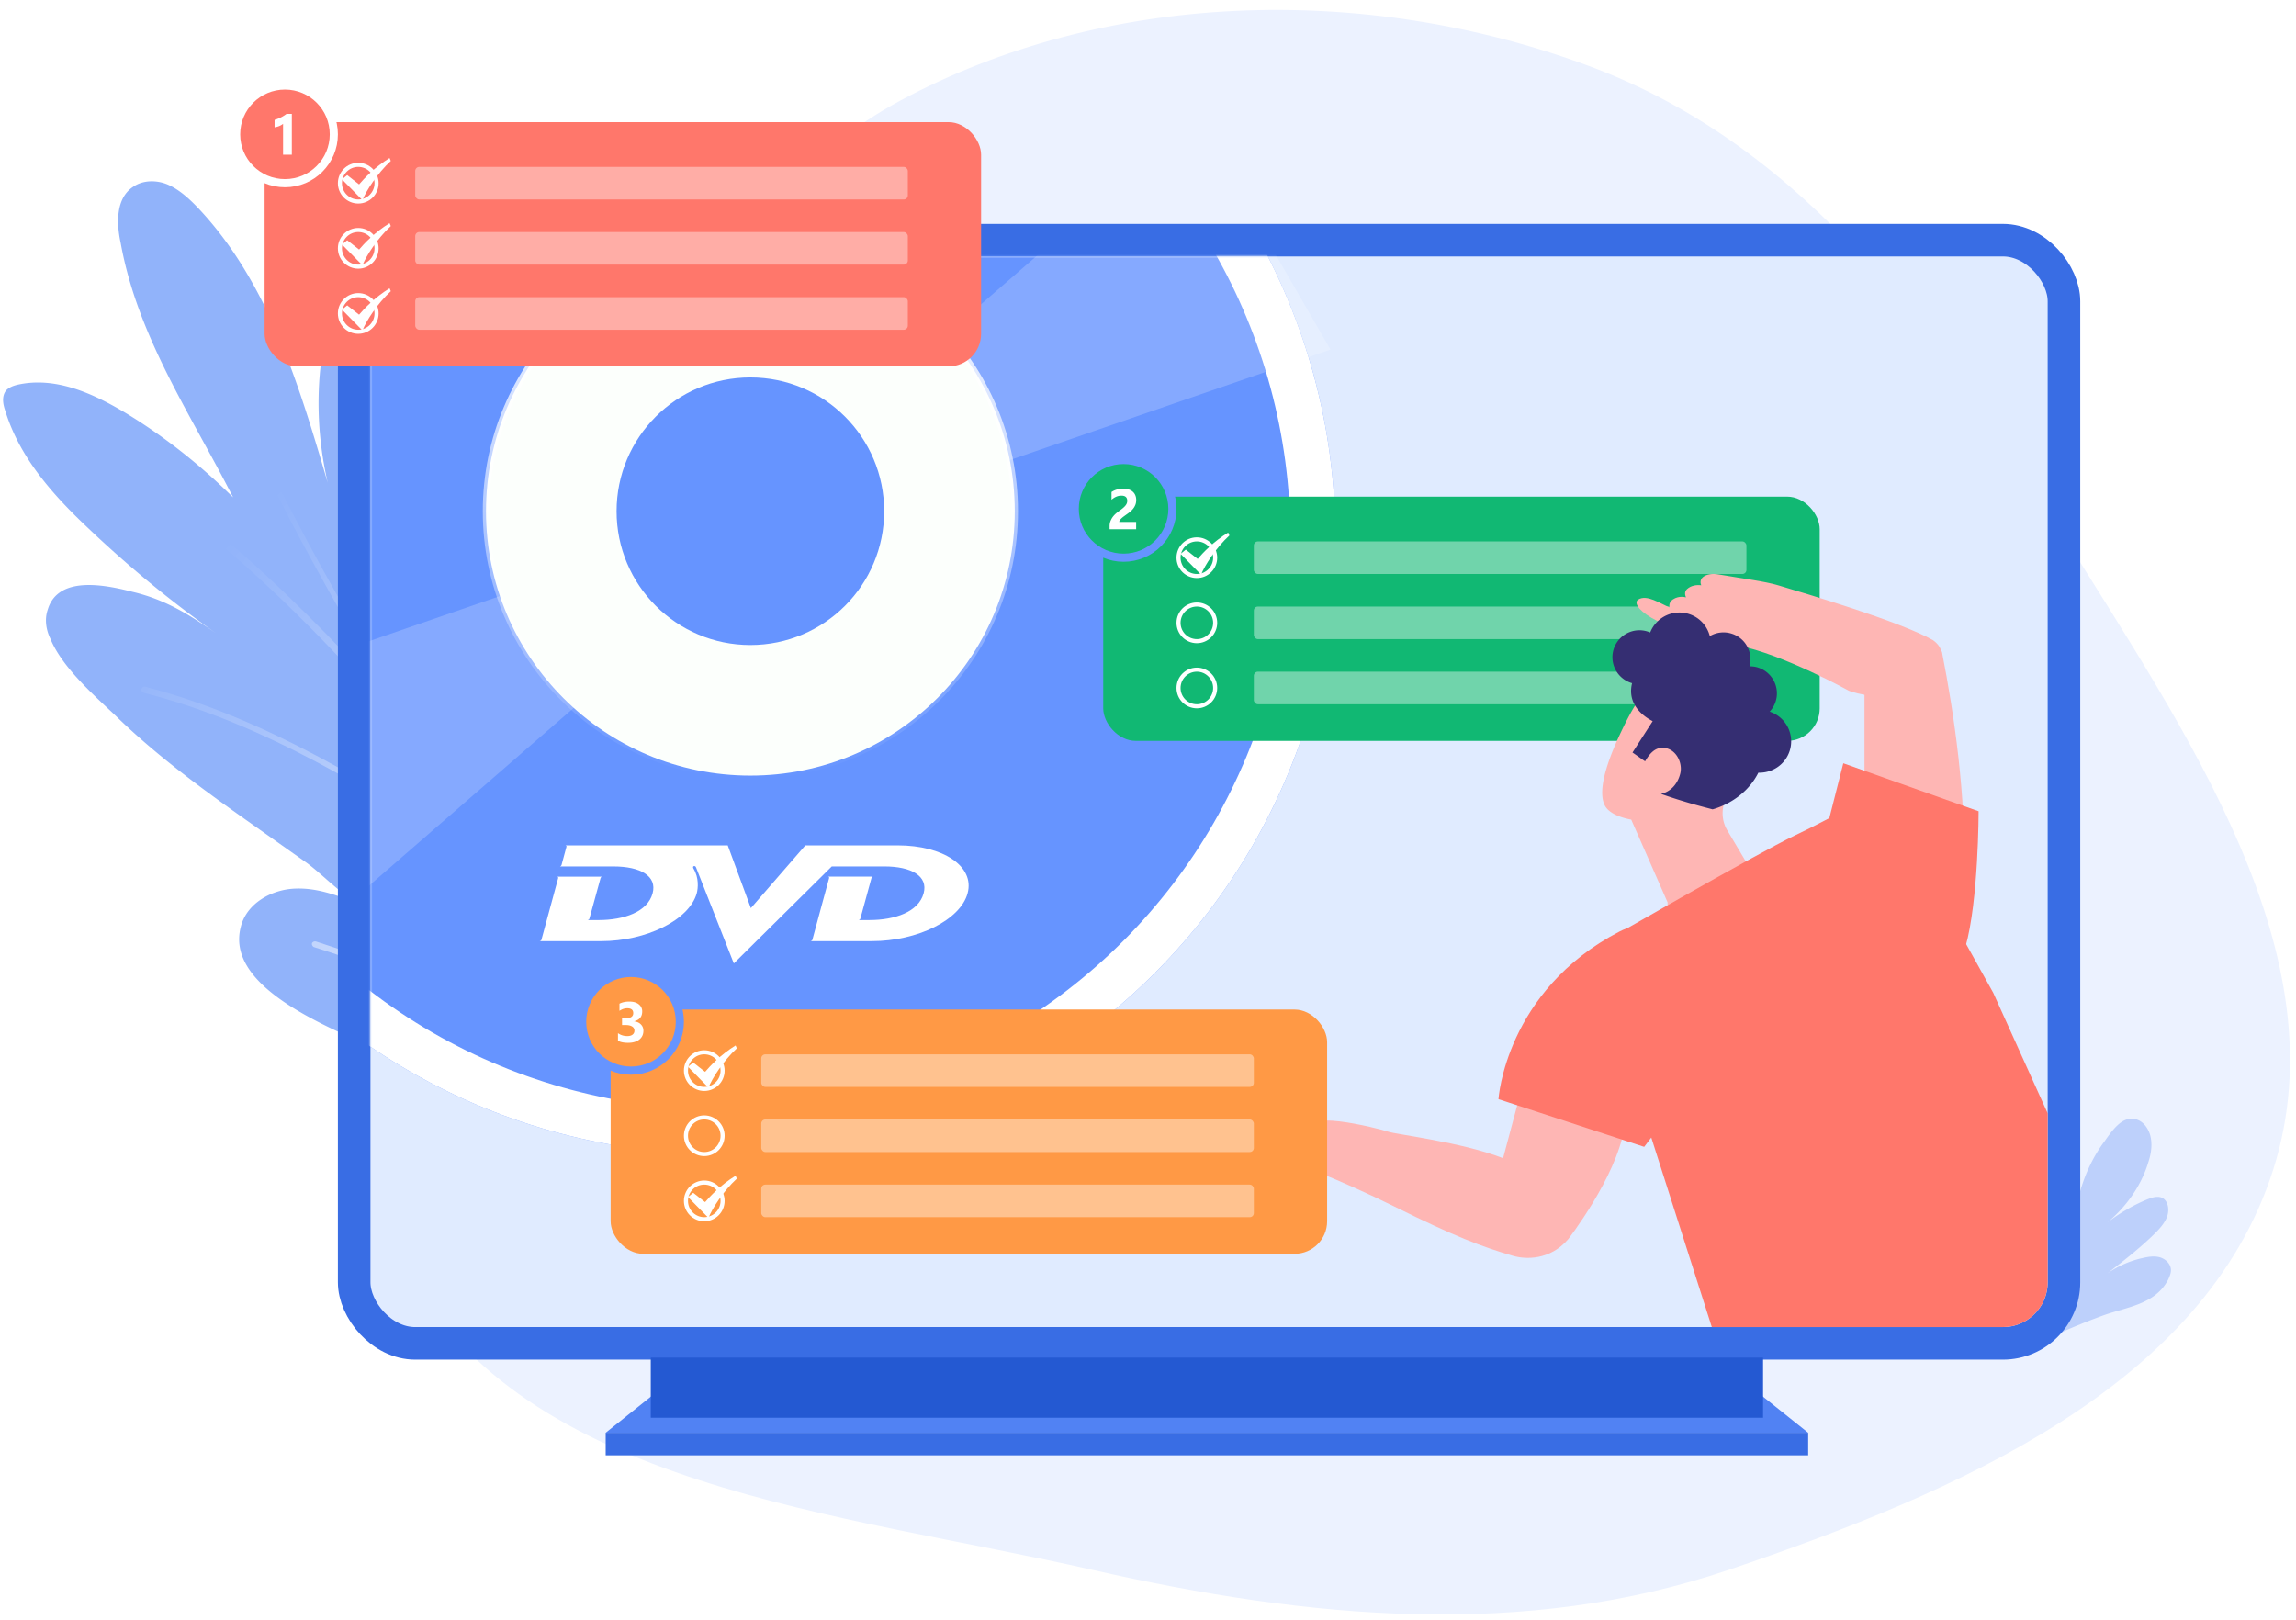
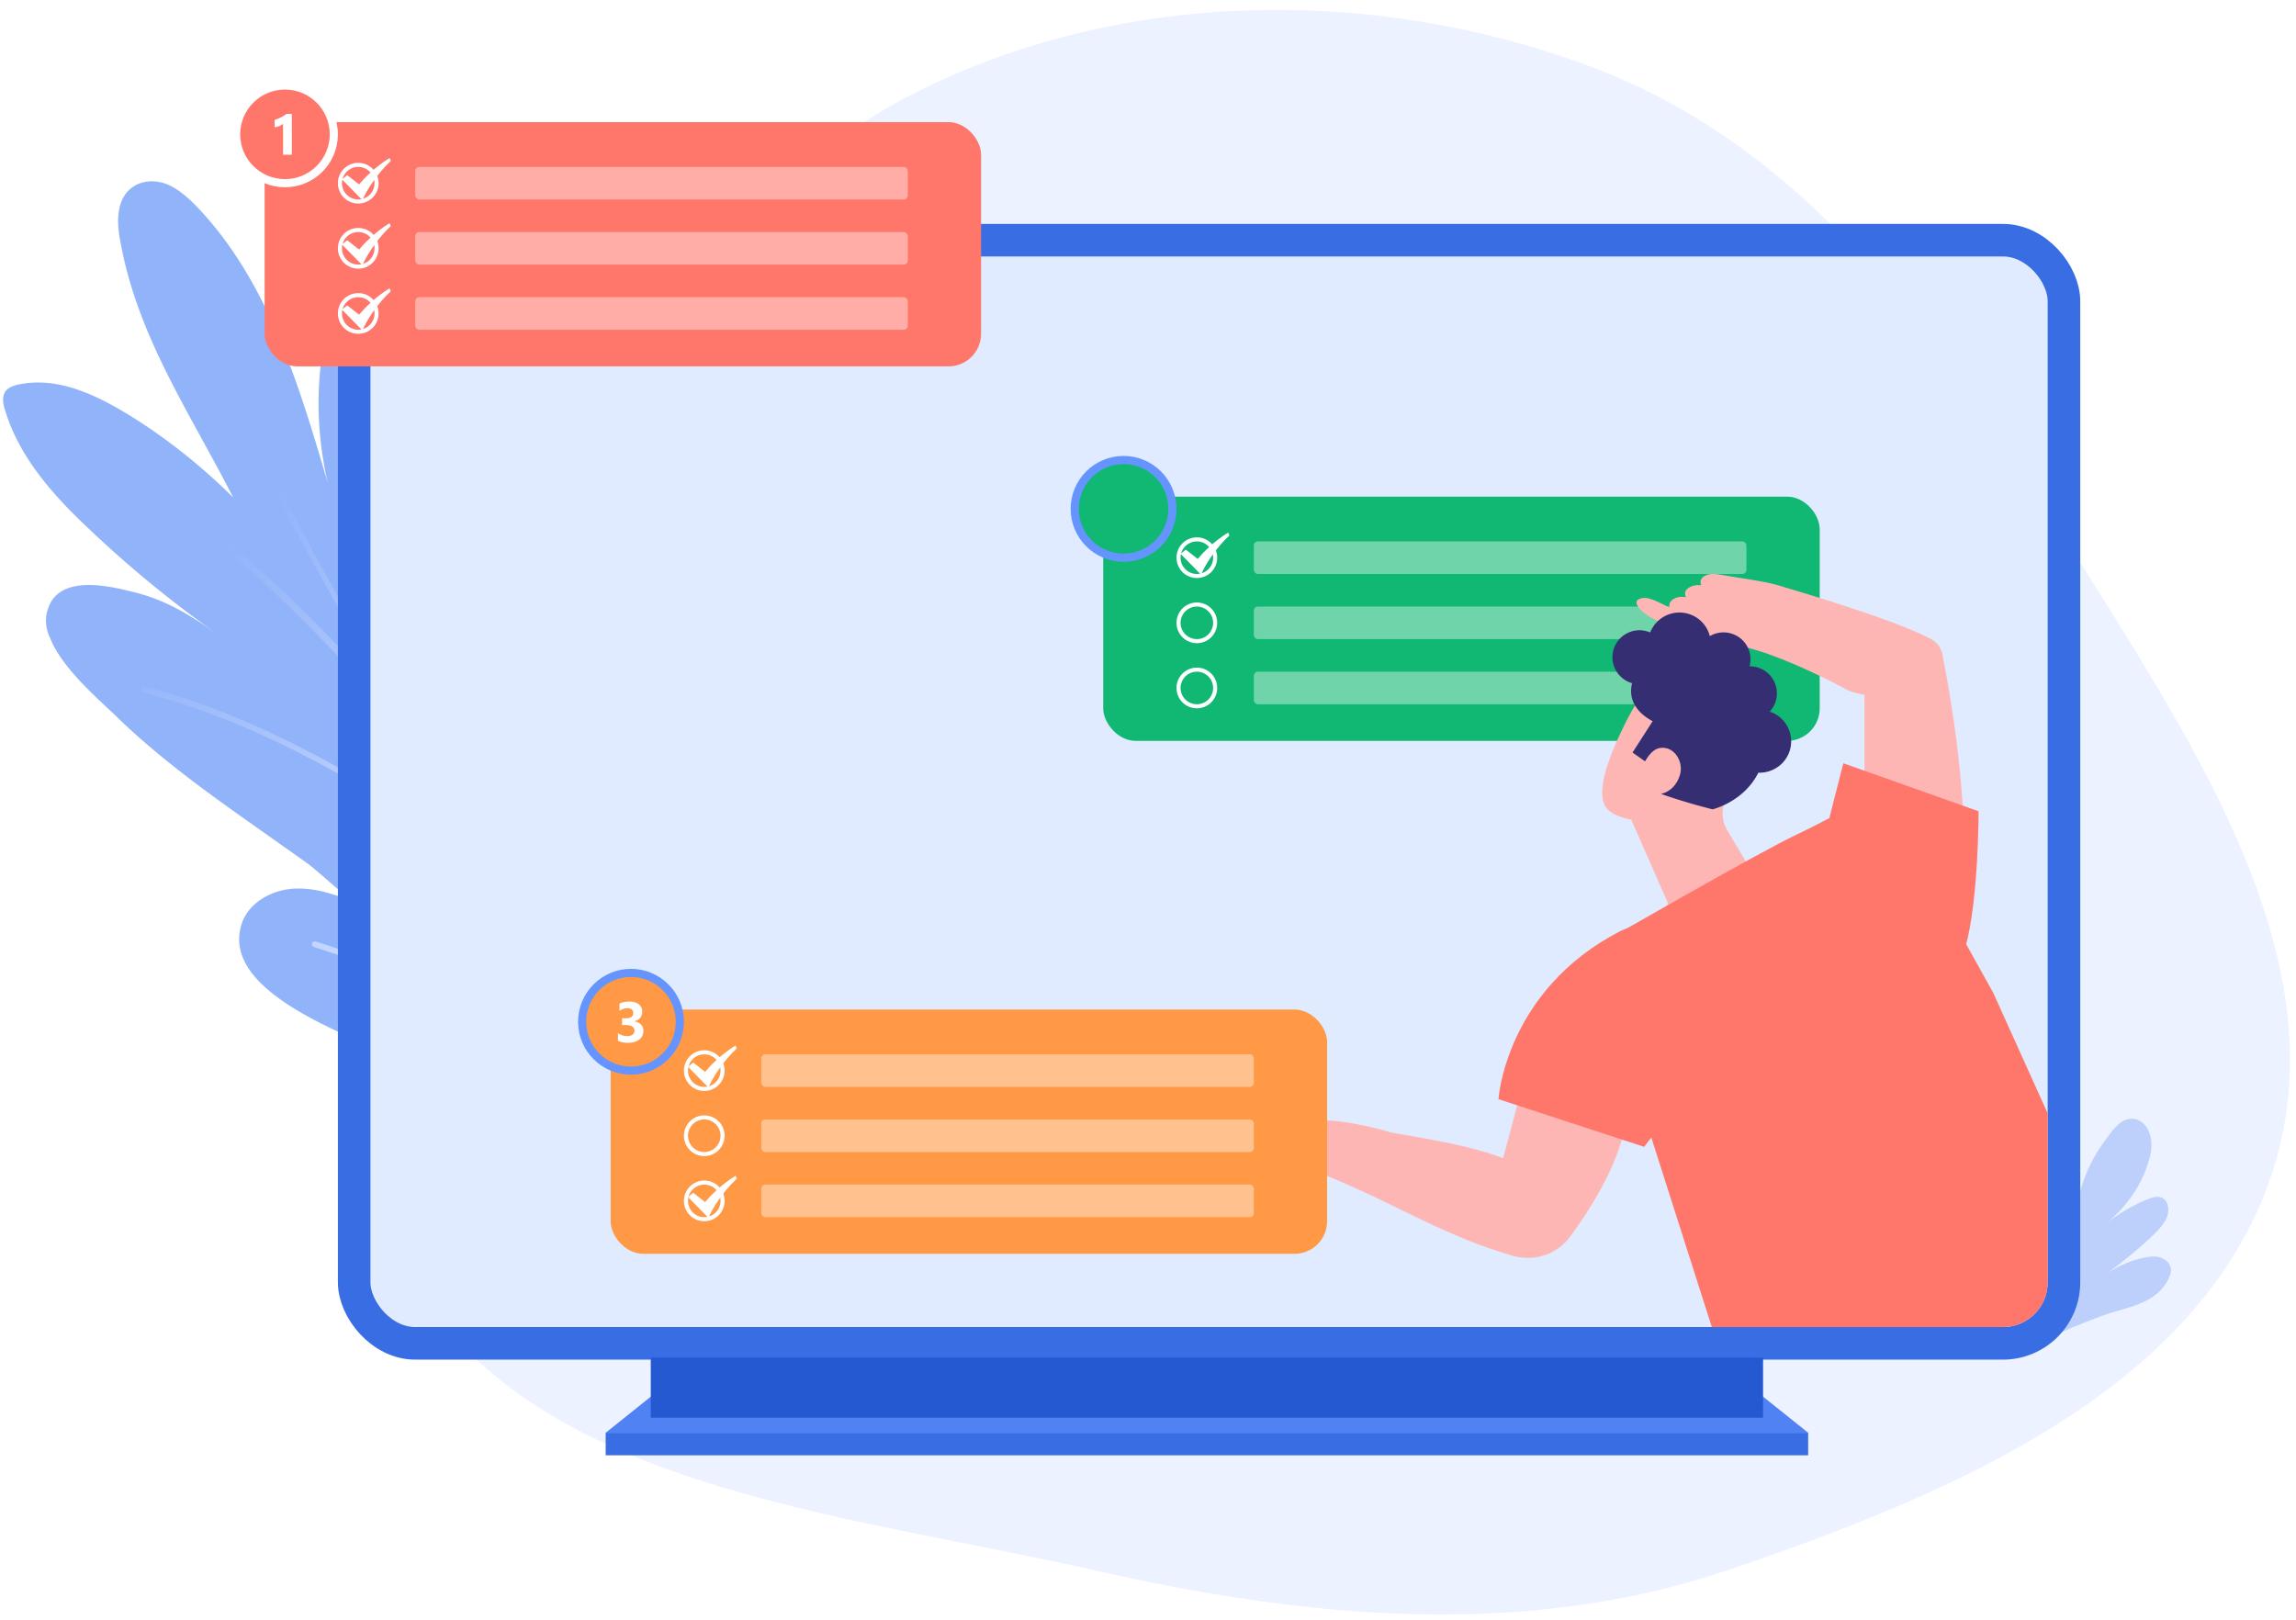
<svg xmlns="http://www.w3.org/2000/svg" width="564" height="398" fill="none">
  <g clip-path="url(#a)">
    <path fill-rule="evenodd" clip-rule="evenodd" d="M268.396 385.652c-62.14-14.12-139.558-20.158-168.45-73.778-28.795-53.439 18.857-108.624 41.398-162.015 19.918-47.177 32.825-99.918 79.847-125.17C270.948-2.03 334.543-4.468 390.265 16.188c53.883 19.974 86.777 67.211 115.853 114.126 30.876 49.817 69.163 104.127 52.253 157.104-16.98 53.196-77.746 79.257-133.754 98.23-49.969 16.928-102.955 12.108-156.221.005Z" fill="#ECF2FF" />
    <path d="M59.178 227.589c-4.726 17.383 30.736 28.133 41.902 33.791 9.524 4.771 19.47 8.623 29.57 12.233 2.236.759 24.485 6.916 29.067 7.994.353-.284.593-.129.593-.129.113-.438-.016-1.031.096-1.47 2.61-28.108 6.69-56.12 9.979-83.96.581-5.924 1.653-13.405-1.172-18.798-3.108-5.747-9.253-10.214-14.357-4.139-3.116 3.781-4.787 8.492-6.304 12.962-1.391-2.597.653-11.324.845-14.264.271-5.443.937-10.972.812-16.329-.26-8.849.951-17.601.691-26.45-.329-8.212-3.341-27.854-14.536-27.914-6.828.029-10.567 9.536-13.185 14.659-4.392 8.407-6.308 17.726-8.422 27.089.568-11.72 1.093-23.638-.403-35.325-1.298-11.73-4.857-23.384-11.523-33.123-3.091-4.714-8.402-9.155-13.657-7.603-4.662 1.424-6.884 6.461-8.16 11.086-3.562 13.197-3.616 27.29-.505 40.698-7.093-24.142-14.597-49.23-31.798-67.456-2.14-2.23-4.477-4.415-7.236-5.681-2.76-1.266-6.293-1.33-8.806.457-4.164 2.766-4.108 8.76-3.037 13.704 4.178 23.117 17.183 42.045 27.632 62.561-7.905-7.813-16.67-14.82-26.211-20.623-8.096-4.873-17.294-9.093-26.59-7.08-1.188.257-2.332.712-2.994 1.477-1.128 1.487-.7 3.465-.16 5.004 3.518 11.457 11.723 20.655 20.307 28.736a278.807 278.807 0 0 0 31.495 25.898c-6.343-4.424-12.36-8.298-20.647-10.231-6.577-1.682-18.287-4.116-20.77 4.499-.758 2.235-.4 4.849.708 7.094 3.099 7.613 12.431 15.324 16.908 19.739 9.15 8.786 19.515 16.482 29.794 23.782l16.14 11.414c4.177 3.03 9.349 8.744 14.102 10.613-5.433-2.136-10.908-4.471-16.859-4.217-5.753.21-11.852 3.602-13.31 9.302Z" fill="#91B3FA" />
    <path d="M117.75 211.176c.24.155.24.155.438.112 8.501 15.347 17.088 31.09 26.38 46.265-21.678-10.215-44.287-18.986-66.99-26.287-.439-.112-.792.172-.947.412-.112.439.172.792.412.947 23.581 7.525 46.714 16.803 69.071 27.285 4.44 7.115 8.881 14.23 13.518 21.302.439.112.68.267.68.267.112-.439-.017-1.032.095-1.471-4.354-6.719-8.511-13.481-12.667-20.243 0 0 .154-.24.112-.438-1.452-23.915 2.367-48.35 10.983-70.717.112-.439.027-.834-.412-.946-.438-.113-.834-.027-.946.412-8.504 21.929-12.452 45.77-11.086 69.289-9.859-15.881-18.858-32.57-27.685-48.467-2.699-12.462.226-25.728 3.504-39.277 3.657-14.667 7.4-28.938 13.704-41.9.113-.439.027-.834-.412-.947-.438-.112-.834-.026-.946.413-6.459 13.202-10.159 27.671-13.816 42.338-2.942 12.234-5.531 24.185-4.078 35.674-4.087-7.398-8.175-14.796-12.503-22.35-7.379-32.156-10.122-64.903-8.343-97.801.112-.438-.369-.748-.807-.86-.439-.113-.749.369-.86.807-2.01 30.877.63 62.196 7.073 92.899-2.327-4.052-4.611-7.906-6.938-11.958-16.6-27.881-35.277-61.526-48.165-98.08-.085-.396-.566-.706-.92-.423-.395.086-.705.567-.421.92 13.128 36.71 31.804 70.354 48.405 98.236 1.674 2.951 3.546 5.859 5.264 9.007-13.506-15.505-49.299-54.555-79.506-66.857-.438-.112-.834-.026-.946.412-.112.438-.026.834.412.946 36.448 15.3 81.859 70.075 83.929 72.94 4.655 8.104 9.154 16.448 13.611 24.595.283.353.412.946.695 1.299-25.225-16.074-51.37-32.569-80.987-40.236-.439-.113-.792.171-.904.609-.112.439.172.792.61.904 30.013 7.581 56.682 24.585 82.389 40.968Z" fill="url(#b)" />
    <path d="M493.644 316.525c2.277 7.689 4.477 15.051 4.94 14.666 5.746-3.205 11.972-5.831 18.275-8.13 5.743-2.03 12.64-2.671 15.772-8.789.406-.924.812-1.848.583-2.83-.305-1.311-1.498-2.276-2.749-2.606-1.251-.33-2.657-.14-3.968.166-3.16.667-6.167 1.99-8.79 3.776 3.685-2.862 7.253-5.628 10.649-8.838 1.525-1.461 3.049-2.921 3.862-4.769.677-1.539.566-3.793-.838-4.778-1.212-.753-2.754-.256-4.199.358-3.335 1.399-6.613 3.338-9.487 5.528 4.63-3.843 8.319-9.055 10.025-14.772.736-2.175 1.068-4.601.418-6.798-.747-2.313-2.592-4.3-5.308-3.805-2.389.419-4.495 3.535-5.847 5.439-3.901 5.193-6.186 11.39-7.2 17.705-.571-3.044-1.355-6.108-2.582-8.999-.786-1.889-2.207-3.838-4.153-3.591-1.194.209-2.14 1.19-2.354 2.345-.426 1.135-.217 2.33-.219 3.505a70.654 70.654 0 0 0 2.114 11.733c-.978-2.12-2.052-4.357-3.589-6.209-1.537-1.852-3.768-3.127-6.214-3.248-.751.037-1.618.171-2.293.535-1.601 1.133-1.702 3.367-1.34 5.217.267 1.734 2.312 9.615 4.492 17.189Z" fill="#BDD0FB" />
    <rect x="87" y="59" width="420" height="271" rx="15" fill="#E0EBFF" stroke="#396DE4" stroke-width="8" />
    <path d="M167.243 337.192h258.461l18.462 14.77H148.781l18.462-14.77Z" fill="#5182F3" />
    <path fill="#396DE4" d="M148.781 351.962h295.385v5.538H148.781z" />
    <path fill="#2459D2" d="M159.857 333.5h273.231v14.769H159.857z" />
    <mask id="c" style="mask-type:alpha" maskUnits="userSpaceOnUse" x="91" y="63" width="420" height="271">
-       <rect x="95" y="67" width="412" height="263" rx="7" fill="#E0EBFF" stroke="#396DE4" stroke-width="8" />
-     </mask>
+       </mask>
    <g mask="url(#c)">
      <g filter="url(#d)">
        <circle cx="184.326" cy="125.584" r="151.584" fill="#6694FF" />
        <circle cx="184.326" cy="125.584" r="146.056" stroke="#fff" stroke-width="11.055" />
      </g>
      <path opacity=".2" d="m293.875 28.8 32.948 57.069-140.188 48.327-111.946 97.243-32.948-57.068 140.187-48.328 111.947-97.242Z" fill="#fff" />
      <path opacity=".3" fill-rule="evenodd" clip-rule="evenodd" d="M184.329 188.101c34.528 0 62.519-27.991 62.519-62.519 0-34.529-27.991-62.52-62.519-62.52-34.529 0-62.52 27.991-62.52 62.52 0 34.528 27.991 62.519 62.52 62.519Zm0 .313c34.701 0 62.832-28.131 62.832-62.832 0-34.702-28.131-62.833-62.832-62.833-34.702 0-62.833 28.131-62.833 62.833 0 34.701 28.131 62.832 62.833 62.832Z" fill="url(#e)" />
      <path d="m178.766 207.668 5.678 15.421 13.384-15.421h22.716c11.128 0 18.933 5.151 17.141 11.761-1.784 6.61-12.399 11.761-23.475 11.761h-15.075s.338-.103.412-.302c.589-2.264 4.088-15.023 4.131-15.222.048-.244-.251-.319-.251-.319h10.948s-.211-.014-.299.319c-.924 3.336-1.838 6.674-2.742 10.015-.055.226-.388.334-.388.334h2.62c6.212 0 12.086-1.986 13.322-6.591 1.132-4.202-2.979-6.585-9.673-6.585h-2.428l-10.477.009-24.05 23.82-9.208-23.393s-.086-.158-.155-.352c-.034-.063-.259-.255-.494-.152-.155.087-.177.281-.158.351.086.158.101.191.115.266 1.363 2.23 1.118 4.818.79 6.043-1.853 6.596-12.419 11.761-23.497 11.761h-15.077s.357-.103.412-.302c.608-2.269 4.112-15.094 4.133-15.221.043-.216-.237-.319-.237-.319h11.026s-.317.088-.379.314c-.057.187-2.284 8.231-2.756 10.02-.055.225-.426.333-.426.333h2.677c6.219 0 12.05-1.986 13.283-6.59 1.131-4.202-2.945-6.586-9.629-6.586h-13.106s.299-.142.352-.333c.295-1.063 1.19-4.399 1.233-4.555.048-.172-.251-.285-.251-.285h39.858Z" fill="#fff" />
      <circle cx="184.328" cy="125.583" r="64.943" fill="#FCFFFC" stroke="url(#f)" stroke-width="1.579" />
      <circle cx="184.325" cy="125.585" r="32.866" fill="#6694FF" />
    </g>
    <rect x="65" y="30" width="176" height="60" rx="8" fill="#FF776B" />
    <circle cx="88" cy="45" r="4.5" stroke="#fff" />
    <g clip-path="url(#g)">
      <path d="M95.694 38.822c-3.648 2.238-6.294 5.064-7.488 6.48l-2.916-2.286L84 44.054l5.034 5.124c.864-2.22 3.612-6.558 6.966-9.642l-.306-.714Z" fill="#fff" />
    </g>
    <circle cx="88" cy="77" r="4.5" stroke="#fff" />
    <g clip-path="url(#h)">
      <path d="M95.694 70.822c-3.648 2.238-6.294 5.064-7.488 6.48l-2.916-2.286L84 76.054l5.034 5.124c.864-2.22 3.612-6.558 6.966-9.642l-.306-.714Z" fill="#fff" />
    </g>
    <circle cx="88" cy="61" r="4.5" stroke="#fff" />
    <g clip-path="url(#i)">
      <path d="M95.694 54.822c-3.648 2.238-6.294 5.064-7.488 6.48l-2.916-2.286L84 60.054l5.034 5.124c.864-2.22 3.612-6.558 6.966-9.642l-.306-.714Z" fill="#fff" />
    </g>
    <rect opacity=".4" x="102" y="41" width="121" height="8" rx="1" fill="#fff" />
    <rect opacity=".4" x="102" y="57" width="121" height="8" rx="1" fill="#fff" />
    <rect opacity=".4" x="102" y="73" width="121" height="8" rx="1" fill="#fff" />
    <rect x="271" y="122" width="176" height="60" rx="8" fill="#11B873" />
    <circle cx="294" cy="137" r="4.5" stroke="#fff" />
    <g clip-path="url(#j)">
      <path d="M301.694 130.822c-3.648 2.238-6.294 5.064-7.488 6.48l-2.916-2.286-1.29 1.038 5.034 5.124c.864-2.22 3.612-6.558 6.966-9.642l-.306-.714Z" fill="#fff" />
    </g>
    <circle cx="294" cy="169" r="4.5" stroke="#fff" />
    <circle cx="294" cy="153" r="4.5" stroke="#fff" />
    <rect opacity=".4" x="308" y="133" width="121" height="8" rx="1" fill="#fff" />
    <rect opacity=".4" x="308" y="149" width="121" height="8" rx="1" fill="#fff" />
    <rect opacity=".4" x="308" y="165" width="121" height="8" rx="1" fill="#fff" />
    <circle cx="276" cy="125" r="12" fill="#11B873" stroke="#6694FF" stroke-width="2" />
-     <path d="M274.933 128.209h4.156V130h-6.522v-.738c0-.502.085-.95.253-1.347.169-.401.381-.759.636-1.073.255-.319.533-.599.834-.841.305-.246.595-.467.868-.663.287-.205.538-.401.752-.588a4.11 4.11 0 0 0 .547-.554c.15-.187.262-.373.335-.56.073-.192.109-.394.109-.609 0-.419-.118-.736-.355-.95-.237-.214-.599-.321-1.087-.321-.843 0-1.65.335-2.42 1.005v-1.901c.852-.551 1.814-.827 2.885-.827.497 0 .941.066 1.333.198.396.128.731.313 1.005.554.273.242.481.536.622.882.146.342.219.725.219 1.148 0 .452-.071.853-.212 1.204a3.62 3.62 0 0 1-.554.957 5.04 5.04 0 0 1-.793.793c-.301.237-.613.467-.937.69-.218.155-.43.31-.635.465-.201.15-.379.301-.534.451a2.372 2.372 0 0 0-.369.431.746.746 0 0 0-.136.403Z" fill="#fff" />
    <path d="M323.306 280.594c.314-.79 1.107-1.349 2.037-1.472-9.03-7.502 13.71-1.847 15.659-1.122 1.709.641 18.131 2.56 28.222 6.513l4.278-16.013c10.063 3.476 25.5 8.653 25.5 8.653-2.078 12.24-13.795 27.274-13.795 27.274-4.526 5.221-10.487 4.948-13.481 4.089-7.712-2.235-14.548-4.852-29.177-12.117-6.235-3.094-14.102-6.604-17.548-7.899-1.08-.695-1.64-1.895-1.435-3.012.177-1.009.929-1.609 1.134-1.759-1.257-.627-1.818-2.031-1.394-3.135Z" fill="#FEB6B4" />
    <path d="m403.884 281.727-35.794-11.71s1.684-26.611 29.737-41.187c17.832-9.281 14.074 42.386 14.074 42.386l-8.017 10.511Z" fill="#FF776B" />
    <path d="M454.19 169.699s-16.235-8.997-27.278-11.144c-22.055-4.295-26.456-10.065-24.489-11.276 2.144-1.322 5.336.969 7.722 1.938-.129-.32-.226-1.289.806-1.971 1.532-1.003 3.047-.518 3.208-.507-.048-.099-.612-1.244.242-2.015.968-.881 2.322-1.101 3.499-.947-.129-.265-.452-1.267.419-2.004.887-.76 2.434-.903 3.788-.672 6.417 1.101 11.286 1.674 14.704 2.687 6.722 2.015 29.632 8.754 38.015 13.467 5.578 3.954-.323 10.957-9.157 13.259-5.562 1.453-11.479-.815-11.479-.815Z" fill="#FEB6B4" />
    <path d="M458.002 170.5v29l24.5 14.5c.375-18.602-2.364-38.134-5.5-54l-19 10.5Z" fill="#FEB6B4" />
    <path d="M482.794 232.636c3.24-11.338 3.24-33.349 3.24-33.349l-33.236-11.791-3.417 13.411 33.413 31.729Z" fill="#FF776B" />
    <path d="M398.24 179.727c3.635-7.645 6.434-11.781 11.301-13.494 6.559-2.298 12.888 1.984 13.536 2.444.418.292 6.601 4.073 6.956 11.364.251 5.243-1.525 10.465-4.867 14.35a8.22 8.22 0 0 0-.877 9.568l11.384 19.113a9.247 9.247 0 0 1-10.152 8.272l-1.149-.125c-5.097-.522-15.249-4.429-14.727-9.525l-8.94-20.346c-3.196-.606-5.661-1.797-6.518-3.531-1.524-3.091-.229-9.086 4.053-18.09Z" fill="#FEB6B4" />
    <path d="M439.599 184.531a7.676 7.676 0 0 0-4.867-9.713h-.021a6.553 6.553 0 0 0 1.441-2.423c1.149-3.468-.731-7.207-4.198-8.377-.731-.25-1.462-.334-2.194-.334a6.59 6.59 0 0 0-4.303-8 6.594 6.594 0 0 0-5.452.584 7.66 7.66 0 0 0-5.034-5.41 7.714 7.714 0 0 0-9.609 4.512 4.633 4.633 0 0 0-.564-.209c-3.468-1.149-7.207.731-8.377 4.199-1.149 3.468.732 7.207 4.199 8.377.105.041.209.062.293.083-1.546 6.267 4.7 9.108 5.055 9.338l-4.951 7.708c.982.647 2.11 1.504 3.092 2.151 1.587-2.757 3.112-3.509 4.846-3.279 2.736.376 4.387 3.53 3.823 6.162-.544 2.381-2.152 4.554-4.784 5.118 2.611.919 5.368 1.796 8.251 2.611 1.504.418 3.008.815 4.45 1.191 1.044-.293 7.833-2.256 11.238-9.004 3.405.105 6.559-1.963 7.666-5.285Z" fill="#352E72" />
    <path d="m391.629 232.658 11.156 37.876L420.502 326h71.5c6.075 0 11-4.923 11-10.998V273.5l-13.373-29.611-11.205-20.151L461.893 194s-11.513 6.755-20.866 11.166c-9.224 4.346-49.398 27.492-49.398 27.492Z" fill="#FF776B" />
    <rect x="150" y="248" width="176" height="60" rx="8" fill="#FF9945" />
    <circle cx="173" cy="263" r="4.5" stroke="#fff" />
    <g clip-path="url(#k)">
      <path d="M180.694 256.822c-3.648 2.238-6.294 5.064-7.488 6.48l-2.916-2.286-1.29 1.038 5.034 5.124c.864-2.22 3.612-6.558 6.966-9.642l-.306-.714Z" fill="#fff" />
    </g>
    <circle cx="173" cy="295" r="4.5" stroke="#fff" />
    <g clip-path="url(#l)">
      <path d="M180.694 288.822c-3.648 2.238-6.294 5.064-7.488 6.48l-2.916-2.286-1.29 1.038 5.034 5.124c.864-2.22 3.612-6.558 6.966-9.642l-.306-.714Z" fill="#fff" />
    </g>
    <circle cx="173" cy="279" r="4.5" stroke="#fff" />
    <rect opacity=".4" x="187" y="259" width="121" height="8" rx="1" fill="#fff" />
    <rect opacity=".4" x="187" y="275" width="121" height="8" rx="1" fill="#fff" />
    <rect opacity=".4" x="187" y="291" width="121" height="8" rx="1" fill="#fff" />
    <circle cx="155" cy="251" r="12" fill="#FF9945" stroke="#6694FF" stroke-width="2" />
    <path d="M151.8 255.679v-1.88c.656.478 1.422.718 2.297.718.551 0 .979-.119 1.285-.356.31-.237.465-.567.465-.991 0-.438-.192-.775-.575-1.012-.378-.237-.9-.355-1.565-.355h-.909v-1.655h.841c1.276 0 1.914-.423 1.914-1.271 0-.798-.49-1.196-1.47-1.196-.656 0-1.294.212-1.914.635v-1.763c.688-.347 1.49-.52 2.406-.52 1.003 0 1.782.226 2.338.677a2.15 2.15 0 0 1 .841 1.757c0 1.28-.65 2.082-1.948 2.406v.034c.692.087 1.239.34 1.64.759.401.415.602.925.602 1.531 0 .916-.335 1.641-1.005 2.174-.67.533-1.595.8-2.775.8-1.012 0-1.835-.164-2.468-.492Z" fill="#fff" />
    <circle cx="70" cy="33" r="12" fill="#FF776B" stroke="#fff" stroke-width="2" />
    <path d="M71.688 27.979V38h-2.154v-7.588c-.118.105-.26.205-.424.3a4.91 4.91 0 0 1-.512.254 5.54 5.54 0 0 1-.568.191c-.196.05-.39.087-.58.11v-1.819a8.979 8.979 0 0 0 1.585-.629 9.019 9.019 0 0 0 1.347-.84h1.305Z" fill="#fff" />
  </g>
  <defs>
    <clipPath id="g">
      <path fill="#fff" transform="translate(84 38)" d="M0 0h12v12H0z" />
    </clipPath>
    <clipPath id="l">
      <path fill="#fff" transform="translate(169 288)" d="M0 0h12v12H0z" />
    </clipPath>
    <clipPath id="k">
      <path fill="#fff" transform="translate(169 256)" d="M0 0h12v12H0z" />
    </clipPath>
    <clipPath id="j">
      <path fill="#fff" transform="translate(290 130)" d="M0 0h12v12H0z" />
    </clipPath>
    <clipPath id="a">
      <path fill="#fff" d="M0 0h564v398H0z" />
    </clipPath>
    <clipPath id="i">
      <path fill="#fff" transform="translate(84 54)" d="M0 0h12v12H0z" />
    </clipPath>
    <clipPath id="h">
      <path fill="#fff" transform="translate(84 70)" d="M0 0h12v12H0z" />
    </clipPath>
    <linearGradient id="b" x1="186.893" y1="271.382" x2="50.393" y2="138.382" gradientUnits="userSpaceOnUse">
      <stop stop-color="#fff" />
      <stop offset="1" stop-color="#fff" stop-opacity="0" />
    </linearGradient>
    <linearGradient id="f" x1="184.328" y1="59.851" x2="184.328" y2="191.316" gradientUnits="userSpaceOnUse">
      <stop stop-color="#fff" />
      <stop offset="1" stop-color="#fff" stop-opacity="0" />
    </linearGradient>
    <linearGradient id="e" x1="184.329" y1="62.749" x2="184.329" y2="188.414" gradientUnits="userSpaceOnUse">
      <stop stop-color="#EFEFEF" />
      <stop offset=".495" stop-color="#C1DBEA" />
      <stop offset="1" stop-color="#E6F0F5" />
    </linearGradient>
    <filter id="d" x="12.211" y="-32.317" width="328.437" height="328.437" filterUnits="userSpaceOnUse" color-interpolation-filters="sRGB">
      <feFlood flood-opacity="0" result="BackgroundImageFix" />
      <feColorMatrix in="SourceAlpha" values="0 0 0 0 0 0 0 0 0 0 0 0 0 0 0 0 0 0 127 0" result="hardAlpha" />
      <feOffset dx="-7.896" dy="6.317" />
      <feGaussianBlur stdDeviation="6.317" />
      <feColorMatrix values="0 0 0 0 0.597 0 0 0 0 0.659 0 0 0 0 0.767 0 0 0 0.16 0" />
      <feBlend in2="BackgroundImageFix" result="effect1_dropShadow_6650_4288" />
      <feBlend in="SourceGraphic" in2="effect1_dropShadow_6650_4288" result="shape" />
    </filter>
  </defs>
</svg>